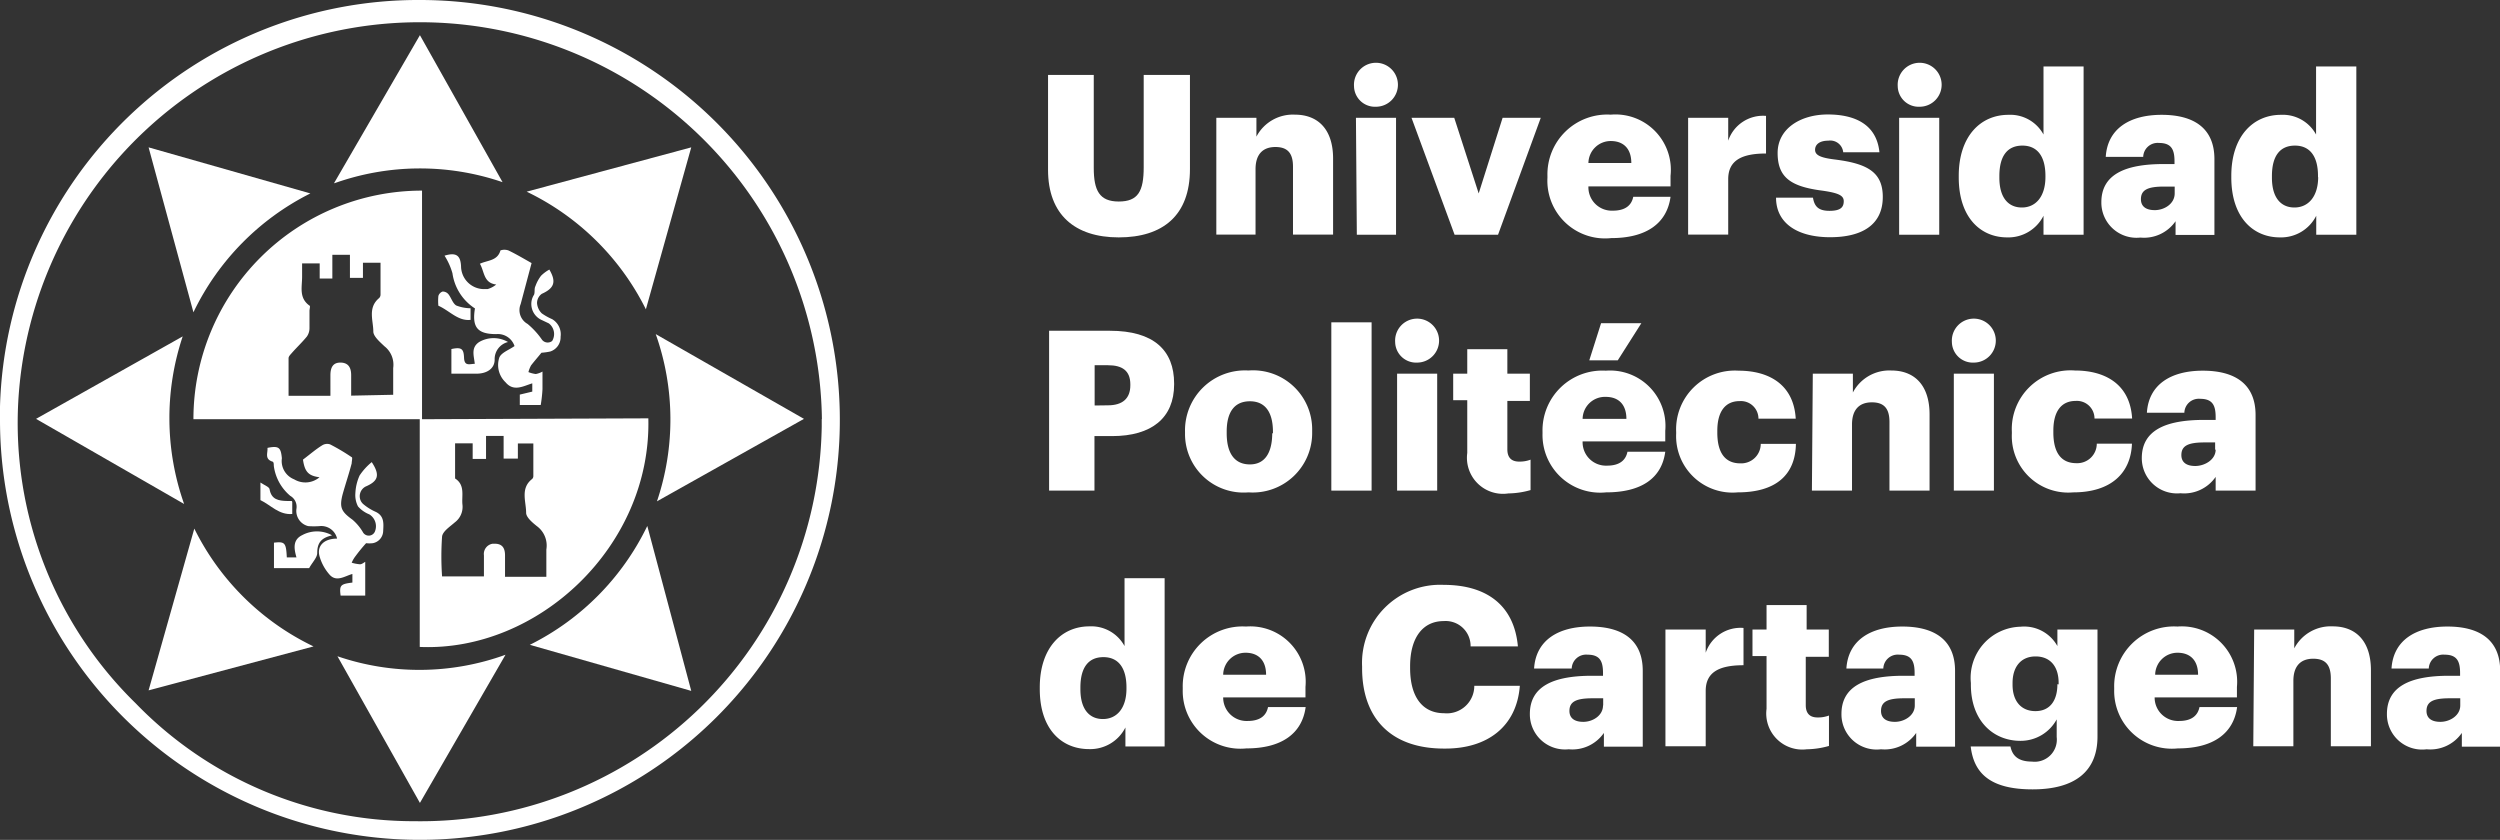
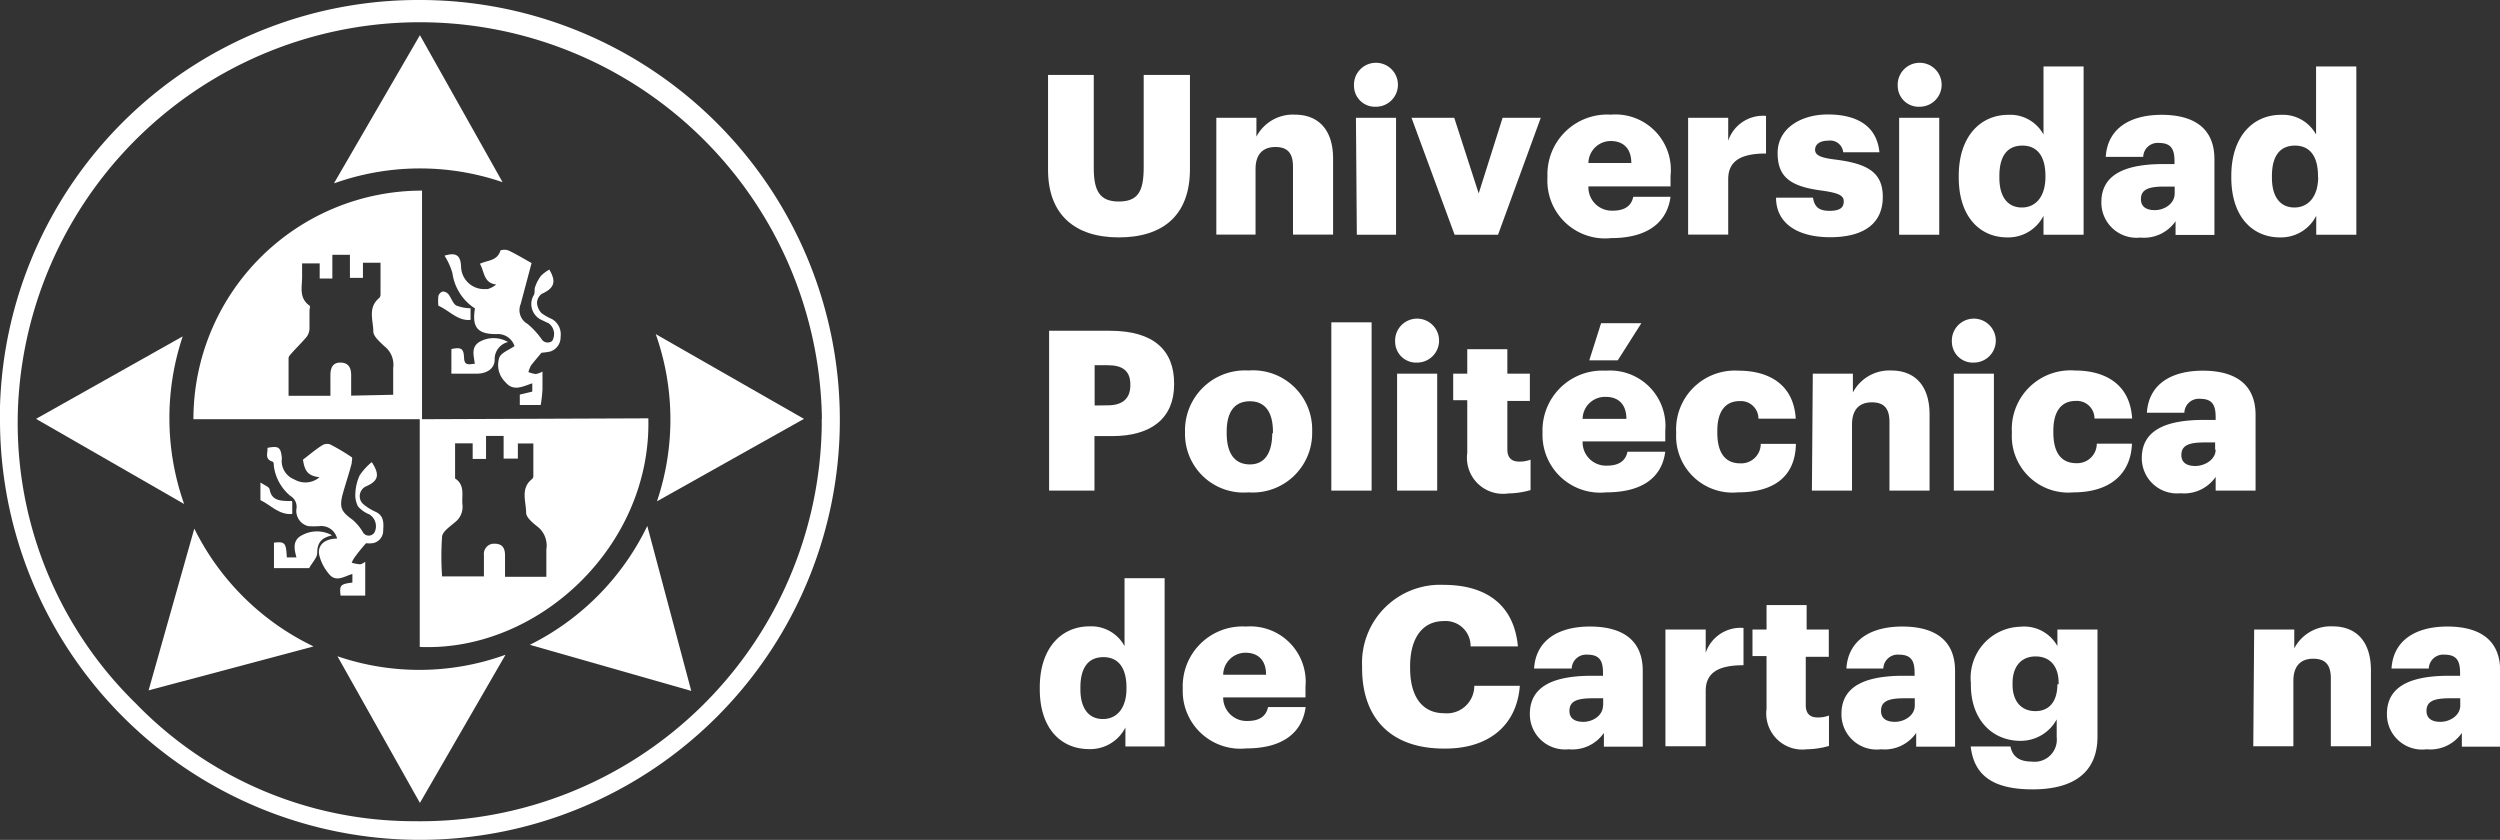
<svg xmlns="http://www.w3.org/2000/svg" viewBox="0 0 142.17 47.76">
  <rect x="0" y="0" width="142.17" height="47.76" fill="#333333" stroke="none" />
  <defs>
    <style>.cls-1{fill:#FFF;}</style>
  </defs>
  <title>Logo-UPCT-2</title>
  <g id="Capa_2" data-name="Capa 2">
    <g id="Capa_1-2" data-name="Capa 1">
      <path class="cls-1" d="M59.6,9.66V4.26H62.2V9.55c0,1.28.32,1.91,1.42,1.91s1.42-.58,1.42-1.95V4.26h2.63V9.62c0,2.64-1.55,3.88-4.05,3.88S59.6,12.2,59.6,9.66Z" />
      <path class="cls-1" d="M69.17,6.7h2.28V7.77a2.34,2.34,0,0,1,2.19-1.25c1.28,0,2.17.8,2.17,2.5v4.32H73.53V9.48c0-.75-.29-1.12-1-1.12s-1.13.41-1.13,1.26v3.72H69.17Z" />
      <path class="cls-1" d="M77,4.9a1.25,1.25,0,1,1,1.25,1.17A1.19,1.19,0,0,1,77,4.9Zm.11,1.8h2.28v6.65H77.16Z" />
      <path class="cls-1" d="M80.27,6.7H82.7L84.09,11,85.45,6.7h2.17l-2.43,6.65H82.72Z" />
      <path class="cls-1" d="M88,10.11V10a3.4,3.4,0,0,1,3.6-3.48A3.15,3.15,0,0,1,95,10v.6H90.33a1.33,1.33,0,0,0,1.39,1.38c.75,0,1.07-.34,1.16-.79H95c-.2,1.5-1.36,2.35-3.37,2.35A3.28,3.28,0,0,1,88,10.11Zm4.77-.84c0-.8-.43-1.25-1.17-1.25a1.27,1.27,0,0,0-1.27,1.25Z" />
      <path class="cls-1" d="M96,6.7h2.28V8a2.09,2.09,0,0,1,2.15-1.41V8.73c-1.38,0-2.15.39-2.15,1.46v3.15H96Z" />
      <path class="cls-1" d="M101,11.24h2.1c.08.48.29.75.94.75s.81-.22.81-.55-.32-.47-1.23-.6c-1.78-.23-2.53-.75-2.53-2.14s1.31-2.19,2.85-2.19,2.78.56,2.94,2.15h-2.06a.74.74,0,0,0-.85-.66c-.5,0-.75.22-.75.52s.3.45,1.12.55c1.84.23,2.73.71,2.73,2.13,0,1.58-1.17,2.29-3,2.29S101,12.71,101,11.24Z" />
      <path class="cls-1" d="M107.92,4.9a1.25,1.25,0,1,1,1.25,1.17A1.19,1.19,0,0,1,107.92,4.9ZM108,6.7h2.28v6.65H108Z" />
      <path class="cls-1" d="M111.39,10.09V10c0-2.26,1.25-3.47,2.82-3.47a2.15,2.15,0,0,1,2,1.12V3.78h2.28v9.57h-2.28V12.27a2.24,2.24,0,0,1-2.07,1.23C112.65,13.5,111.39,12.39,111.39,10.09Zm4.93,0V10c0-1.12-.47-1.72-1.31-1.72s-1.31.57-1.31,1.73v.1c0,1.12.5,1.69,1.28,1.69S116.32,11.19,116.32,10.06Z" />
      <path class="cls-1" d="M119.5,11.5c0-1.56,1.32-2.17,3.53-2.17h.63V9.18c0-.64-.15-1.05-.88-1.05a.82.82,0,0,0-.9.79h-2.13c.1-1.6,1.36-2.39,3.18-2.39s3,.75,3,2.52v4.31h-2.21v-.78a2.18,2.18,0,0,1-2,.93A2,2,0,0,1,119.5,11.5Zm4.17-.48v-.41h-.6c-.92,0-1.32.18-1.32.72,0,.38.25.62.79.62S123.67,11.59,123.67,11Z" />
      <path class="cls-1" d="M126.89,10.09V10c0-2.26,1.25-3.47,2.82-3.47a2.15,2.15,0,0,1,2,1.12V3.78H134v9.57h-2.28V12.27a2.24,2.24,0,0,1-2.07,1.23C128.15,13.5,126.89,12.39,126.89,10.09Zm4.93,0V10c0-1.12-.47-1.72-1.31-1.72s-1.31.57-1.31,1.73v.1c0,1.12.5,1.69,1.28,1.69S131.83,11.19,131.83,10.06Z" />
      <path class="cls-1" d="M59.66,18.81h3.46c2.49,0,3.65,1.11,3.65,3v.05c0,1.91-1.28,2.94-3.53,2.94h-1V27.9H59.66ZM63,23.05c.84,0,1.28-.39,1.28-1.14v-.05c0-.78-.46-1.09-1.27-1.09h-.76v2.29Z" />
      <path class="cls-1" d="M67.39,24.66v-.1A3.41,3.41,0,0,1,71,21.07a3.36,3.36,0,0,1,3.62,3.42v.1A3.38,3.38,0,0,1,71,28,3.33,3.33,0,0,1,67.39,24.66Zm5,0v-.1c0-1.12-.44-1.74-1.31-1.74s-1.32.6-1.32,1.72v.1c0,1.14.45,1.77,1.32,1.77S72.35,25.72,72.35,24.62Z" />
      <path class="cls-1" d="M75.71,18.33H78V27.9H75.71Z" />
      <path class="cls-1" d="M79.34,19.45a1.25,1.25,0,1,1,1.25,1.17A1.19,1.19,0,0,1,79.34,19.45Zm.11,1.8h2.28V27.9H79.45Z" />
      <path class="cls-1" d="M83.44,25.76v-3h-.8V21.25h.8V19.86h2.28v1.39H87V22.8H85.72v2.75c0,.48.24.7.67.7a1.74,1.74,0,0,0,.65-.11v1.73a4.78,4.78,0,0,1-1.26.19A2.05,2.05,0,0,1,83.44,25.76Z" />
      <path class="cls-1" d="M87.72,24.66v-.1a3.4,3.4,0,0,1,3.6-3.48A3.15,3.15,0,0,1,94.7,24.5v.6H90a1.33,1.33,0,0,0,1.39,1.38c.75,0,1.07-.34,1.16-.79H94.7C94.5,27.2,93.34,28,91.33,28A3.28,3.28,0,0,1,87.72,24.66Zm4.77-.84c0-.8-.43-1.25-1.17-1.25A1.27,1.27,0,0,0,90,23.82Zm-1.44-5.44h2.29L92,20.49H90.38Z" />
      <path class="cls-1" d="M95.32,24.66v-.1a3.34,3.34,0,0,1,3.55-3.48c1.63,0,3.13.71,3.25,2.73H100a1,1,0,0,0-1.07-1c-.8,0-1.27.57-1.27,1.69v.1c0,1.16.45,1.75,1.31,1.75a1.11,1.11,0,0,0,1.16-1.11h2C102.1,27,101,28,98.82,28A3.21,3.21,0,0,1,95.32,24.66Z" />
      <path class="cls-1" d="M103.09,21.25h2.28v1.07a2.34,2.34,0,0,1,2.19-1.25c1.28,0,2.17.8,2.17,2.5V27.9h-2.28V24c0-.75-.29-1.12-1-1.12s-1.13.41-1.13,1.26V27.9h-2.28Z" />
      <path class="cls-1" d="M111,19.45a1.25,1.25,0,1,1,1.25,1.17A1.19,1.19,0,0,1,111,19.45Zm.11,1.8h2.28V27.9h-2.28Z" />
      <path class="cls-1" d="M114.41,24.66v-.1A3.34,3.34,0,0,1,118,21.07c1.63,0,3.13.71,3.25,2.73h-2.14a1,1,0,0,0-1.07-1c-.8,0-1.27.57-1.27,1.69v.1c0,1.16.45,1.75,1.31,1.75a1.11,1.11,0,0,0,1.16-1.11h2c-.06,1.68-1.2,2.77-3.34,2.77A3.21,3.21,0,0,1,114.41,24.66Z" />
      <path class="cls-1" d="M121.8,26.05c0-1.56,1.32-2.17,3.53-2.17H126v-.15c0-.64-.15-1.05-.88-1.05a.82.82,0,0,0-.9.79h-2.13c.1-1.6,1.36-2.39,3.18-2.39s3,.75,3,2.52V27.9H126v-.78a2.18,2.18,0,0,1-2,.93A2,2,0,0,1,121.8,26.05Zm4.17-.48v-.41h-.6c-.92,0-1.32.18-1.32.72,0,.38.25.62.79.62S126,26.14,126,25.57Z" />
      <path class="cls-1" d="M59.13,39.19v-.1c0-2.26,1.25-3.47,2.82-3.47a2.15,2.15,0,0,1,2,1.12V32.88h2.28v9.57H64V41.37a2.24,2.24,0,0,1-2.07,1.23C60.39,42.6,59.13,41.49,59.13,39.19Zm4.93,0v-.1c0-1.12-.47-1.72-1.31-1.72s-1.31.57-1.31,1.73v.1c0,1.12.5,1.69,1.28,1.69S64.06,40.29,64.06,39.16Z" />
      <path class="cls-1" d="M67.26,39.21v-.1a3.4,3.4,0,0,1,3.6-3.48,3.15,3.15,0,0,1,3.38,3.43v.6H69.56A1.33,1.33,0,0,0,70.95,41c.75,0,1.07-.34,1.16-.79h2.14c-.2,1.5-1.36,2.35-3.37,2.35A3.28,3.28,0,0,1,67.26,39.21ZM72,38.37c0-.8-.43-1.25-1.17-1.25a1.27,1.27,0,0,0-1.27,1.25Z" />
      <path class="cls-1" d="M77.46,38v-.1a4.44,4.44,0,0,1,4.64-4.64c2.36,0,4,1.09,4.22,3.5H83.63a1.42,1.42,0,0,0-1.53-1.44c-1.17,0-1.91.92-1.91,2.57v.1c0,1.64.7,2.57,1.94,2.57A1.56,1.56,0,0,0,83.84,39h2.59c-.18,2.35-1.88,3.57-4.23,3.57C79,42.6,77.46,40.74,77.46,38Z" />
      <path class="cls-1" d="M87,40.6c0-1.56,1.32-2.17,3.53-2.17h.63v-.15c0-.64-.15-1.05-.88-1.05a.82.82,0,0,0-.9.79H87.24c.1-1.6,1.36-2.39,3.18-2.39s3,.75,3,2.52v4.31H91.21v-.78a2.18,2.18,0,0,1-2,.93A2,2,0,0,1,87,40.6Zm4.17-.48v-.41h-.6c-.92,0-1.32.18-1.32.72,0,.38.25.62.79.62S91.16,40.69,91.16,40.12Z" />
      <path class="cls-1" d="M94.71,35.8H97v1.32a2.09,2.09,0,0,1,2.15-1.41v2.12c-1.38,0-2.15.39-2.15,1.46v3.15H94.71Z" />
      <path class="cls-1" d="M100.46,40.31v-3h-.8V35.8h.8V34.41h2.28V35.8H104v1.55h-1.31V40.1c0,.48.24.7.67.7a1.74,1.74,0,0,0,.65-.11v1.73a4.78,4.78,0,0,1-1.26.19A2.05,2.05,0,0,1,100.46,40.31Z" />
      <path class="cls-1" d="M104.72,40.6c0-1.56,1.32-2.17,3.53-2.17h.63v-.15c0-.64-.15-1.05-.88-1.05a.82.82,0,0,0-.9.79H105c.1-1.6,1.36-2.39,3.18-2.39s3,.75,3,2.52v4.31h-2.21v-.78a2.18,2.18,0,0,1-2,.93A2,2,0,0,1,104.72,40.6Zm4.17-.48v-.41h-.6c-.92,0-1.32.18-1.32.72,0,.38.25.62.79.62S108.89,40.69,108.89,40.12Z" />
      <path class="cls-1" d="M112.07,42.45h2.26c.1.48.39.86,1.22.86a1.26,1.26,0,0,0,1.41-1.4v-1a2.33,2.33,0,0,1-2.06,1.22c-1.55,0-2.82-1.14-2.82-3.19v-.1a2.91,2.91,0,0,1,2.82-3.2A2.16,2.16,0,0,1,117,36.74V35.8h2.28v6.09c0,2-1.31,3-3.69,3S112.25,44,112.07,42.45Zm5-3.53v-.09c0-.92-.47-1.5-1.31-1.5s-1.31.6-1.31,1.51v.1c0,.92.48,1.5,1.3,1.5S117,39.85,117,38.91Z" />
-       <path class="cls-1" d="M120.23,39.21v-.1a3.4,3.4,0,0,1,3.6-3.48,3.15,3.15,0,0,1,3.38,3.43v.6h-4.68A1.33,1.33,0,0,0,123.92,41c.75,0,1.07-.34,1.16-.79h2.14c-.2,1.5-1.36,2.35-3.37,2.35A3.28,3.28,0,0,1,120.23,39.21Zm4.77-.84c0-.8-.43-1.25-1.17-1.25a1.27,1.27,0,0,0-1.27,1.25Z" />
      <path class="cls-1" d="M128.19,35.8h2.28v1.07a2.34,2.34,0,0,1,2.19-1.25c1.28,0,2.17.8,2.17,2.5v4.32h-2.28V38.58c0-.75-.29-1.12-1-1.12s-1.13.41-1.13,1.26v3.72h-2.28Z" />
      <path class="cls-1" d="M135.74,40.6c0-1.56,1.32-2.17,3.53-2.17h.63v-.15c0-.64-.15-1.05-.88-1.05a.82.82,0,0,0-.9.79H136c.1-1.6,1.36-2.39,3.18-2.39s3,.75,3,2.52v4.31H140v-.78a2.18,2.18,0,0,1-2,.93A2,2,0,0,1,135.74,40.6Zm4.17-.48v-.41h-.6c-.92,0-1.32.18-1.32.72,0,.38.25.62.79.62S139.91,40.69,139.91,40.12Z" />
      <path class="cls-1" d="M46.74,23.82a22.87,22.87,0,0,0-45.7-1A22.29,22.29,0,0,0,7.72,40a22,22,0,0,0,15.84,6.7A22.82,22.82,0,0,0,46.73,24.26v-.42ZM23.92,0A23.88,23.88,0,1,1,0,23.83H0v-.71A23.8,23.8,0,0,1,23.92,0" />
      <path class="cls-1" d="M22.36,22.45c0-.52,0-1,0-1.52a1.33,1.33,0,0,0-.5-1.24c-.25-.24-.63-.56-.63-.84,0-.62-.33-1.35.33-1.9a.28.28,0,0,0,.08-.2V14.94h-1l0,.86h-.74V14.49h-1v1.35h-.72l0-.86h-1v.76c0,.59-.19,1.2.42,1.64.06,0,0,.2,0,.3v1a.83.83,0,0,1-.15.46c-.27.33-.59.63-.86.94-.08.09-.18.19-.18.29v2.14h2.38V21.34c0-.5.19-.73.59-.72s.59.25.59.71V22.5Zm6.35,10.35h2.36c0-.55,0-1.06,0-1.55a1.37,1.37,0,0,0-.54-1.33c-.25-.2-.61-.5-.61-.76,0-.64-.34-1.39.34-1.92a.23.23,0,0,0,.07-.16V25.22h-.88l0,.86h-.81V24.79h-1v1.31h-.76v-.89h-1V27c0,.07,0,.18,0,.21.59.38.36,1,.42,1.5a1.1,1.1,0,0,1-.44,1c-.27.24-.68.5-.72.8a16.26,16.26,0,0,0,0,2.27h2.38v-1.2a.59.59,0,0,1,.5-.66h.11c.41,0,.59.22.59.66s0,.79,0,1.21m8.15-9c.18,7.27-6.27,13.29-13,13V23.84H11a13,13,0,0,1,13-13v13Z" />
-       <path class="cls-1" d="M8.45,8.38,17.65,11A14.67,14.67,0,0,0,11,17.76Z" />
-       <path class="cls-1" d="M39.31,8.38l-2.58,9.21a14.66,14.66,0,0,0-6.78-6.69Z" />
      <path class="cls-1" d="M8.45,39.26l2.6-9.2a14.6,14.6,0,0,0,6.78,6.7Z" />
      <path class="cls-1" d="M19,10.41,23.88,2l4.7,8.36a14.49,14.49,0,0,0-9.56.06" />
      <path class="cls-1" d="M2.05,23.82l8.34-4.69a14.66,14.66,0,0,0,.08,9.53Z" />
      <path class="cls-1" d="M36.81,29.91l2.5,9.38-9.18-2.62a14.66,14.66,0,0,0,6.68-6.76" />
      <path class="cls-1" d="M45.72,23.82l-8.36,4.69A14.54,14.54,0,0,0,37.29,19Z" />
      <path class="cls-1" d="M28.75,37.23l-4.87,8.43-4.69-8.34a14.38,14.38,0,0,0,9.57-.09" />
      <path class="cls-1" d="M17.24,26.13c.41-.31.73-.59,1.09-.81a.53.53,0,0,1,.44-.05A11.44,11.44,0,0,1,20,26c.06,0,0,.24,0,.35-.16.61-.35,1.17-.51,1.74-.2.76-.09,1,.55,1.46a2.8,2.8,0,0,1,.59.7.38.38,0,0,0,.68,0,.79.79,0,0,0-.31-1,1.68,1.68,0,0,1-.64-.45,1.4,1.4,0,0,1-.15-.76,2.72,2.72,0,0,1,.24-1,3.45,3.45,0,0,1,.69-.76c.48.73.38,1.08-.35,1.39a.62.62,0,0,0-.27.82.63.63,0,0,0,.13.17,2.92,2.92,0,0,0,.72.45c.5.24.44.69.42,1.1a.72.72,0,0,1-.59.68,1.59,1.59,0,0,1-.38,0,9.13,9.13,0,0,0-.59.72A1.68,1.68,0,0,0,20,32a2.3,2.3,0,0,0,.47.09c.11,0,.21-.09.3-.14v1.92h-1.4c-.08-.59,0-.66.67-.74v-.49c-.43.12-.89.47-1.28.06a2.68,2.68,0,0,1-.59-1.07c-.16-.59.26-1,1-1a.92.92,0,0,0-1-.71,4.56,4.56,0,0,1-.64,0,.89.89,0,0,1-.67-1,.71.71,0,0,0-.35-.72,2.68,2.68,0,0,1-.94-1.71c0-.08,0-.23-.08-.24-.46-.15-.25-.5-.28-.78.67-.14.76,0,.82.59a1.12,1.12,0,0,0,.7,1.2,1.24,1.24,0,0,0,1.44-.12c-.63-.08-.84-.31-.94-1" />
      <path class="cls-1" d="M27.29,15c.45-.21,1-.16,1.17-.76a.7.7,0,0,1,.45,0c.46.22.89.48,1.32.72l-.62,2.33A.9.9,0,0,0,30,18.42a4.46,4.46,0,0,1,.83.91.41.41,0,0,0,.57.06l0,0a.76.76,0,0,0-.19-1l-.38-.18a1,1,0,0,1-.56-1.25,1,1,0,0,1,.1-.2c.06-.15,0-.34.08-.49a2.12,2.12,0,0,1,.32-.59,2.12,2.12,0,0,1,.47-.35c.41.7.28,1.06-.43,1.38a.65.65,0,0,0-.27.52.9.9,0,0,0,.27.59,3.25,3.25,0,0,0,.59.33,1,1,0,0,1,.48,1,.85.85,0,0,1-.59.84,3.61,3.61,0,0,1-.5.07c-.16.2-.38.45-.59.72a1.7,1.7,0,0,0-.15.38,1.68,1.68,0,0,0,.42.11,1.24,1.24,0,0,0,.38-.14v1a7.79,7.79,0,0,1-.1.9H29.56v-.59l.71-.17v-.47c-.52.16-1.06.49-1.52-.06a1.35,1.35,0,0,1-.35-1.42c.13-.28.55-.42.86-.64A1,1,0,0,0,28.22,19c-1.06,0-1.39-.38-1.21-1.46a2.85,2.85,0,0,1-1.28-2,3.78,3.78,0,0,0-.45-1c.68-.21.92,0,.94.64a1.31,1.31,0,0,0,1.36,1.26h.15a1.38,1.38,0,0,0,.49-.26c-.74-.09-.66-.74-.94-1.2" />
      <path class="cls-1" d="M18.87,30.45c-.61.14-.83.43-.83,1,0,.26-.28.53-.46.86h-2V30.86c.62-.07.69,0,.73.84h.55c-.14-.49-.23-1,.33-1.27a1.76,1.76,0,0,1,1.67,0" />
      <path class="cls-1" d="M27,20.69c-.05-.47-.23-.92.25-1.24a1.63,1.63,0,0,1,1.64,0,1,1,0,0,0-.76,1c0,.53-.47.81-1.06.8h-1.4V19.85c.59-.13.7,0,.72.5s.33.34.61.34" />
      <path class="cls-1" d="M24.93,17.39a2.73,2.73,0,0,1,0-.56.38.38,0,0,1,.24-.25.42.42,0,0,1,.33.15c.16.2.24.51.44.64a2.28,2.28,0,0,0,.82.16v.66c-.71.08-1.18-.51-1.82-.8" />
      <path class="cls-1" d="M16.62,28.54l0,.69c-.76.06-1.21-.5-1.81-.79v-1c.24.16.5.25.52.38.1.59.51.66,1,.67l.26,0" />
    </g>
  </g>
</svg>